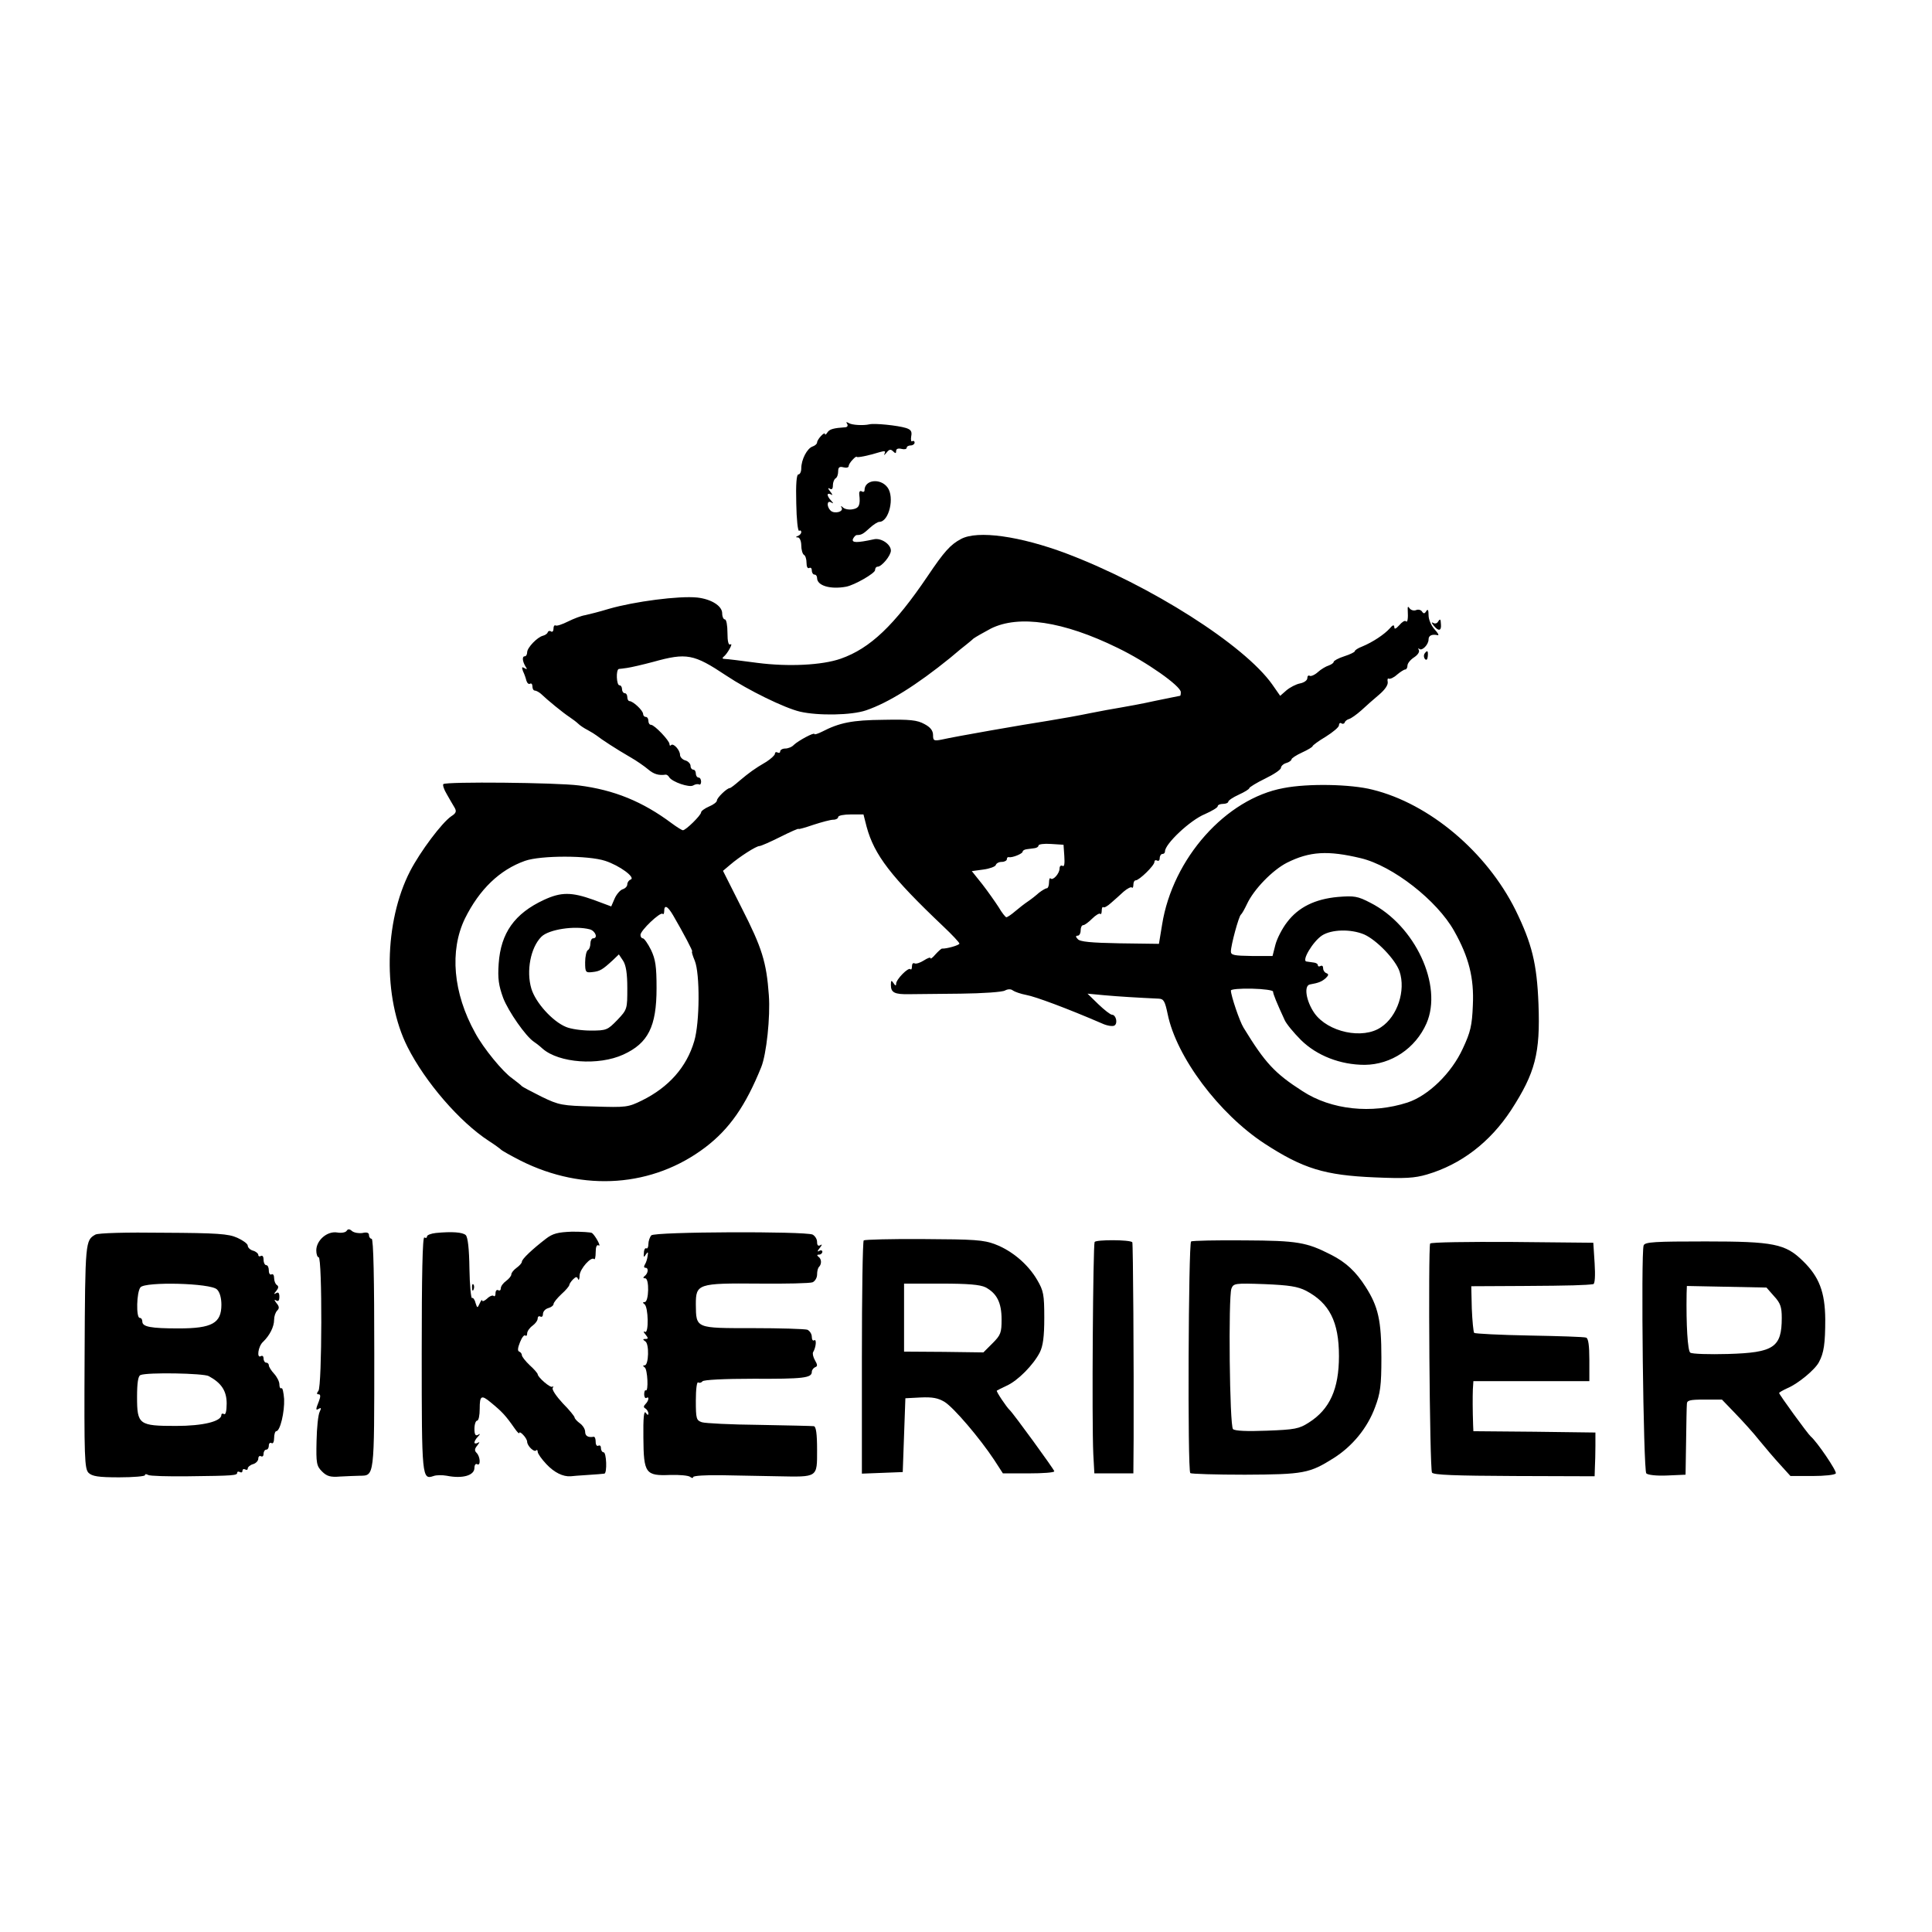
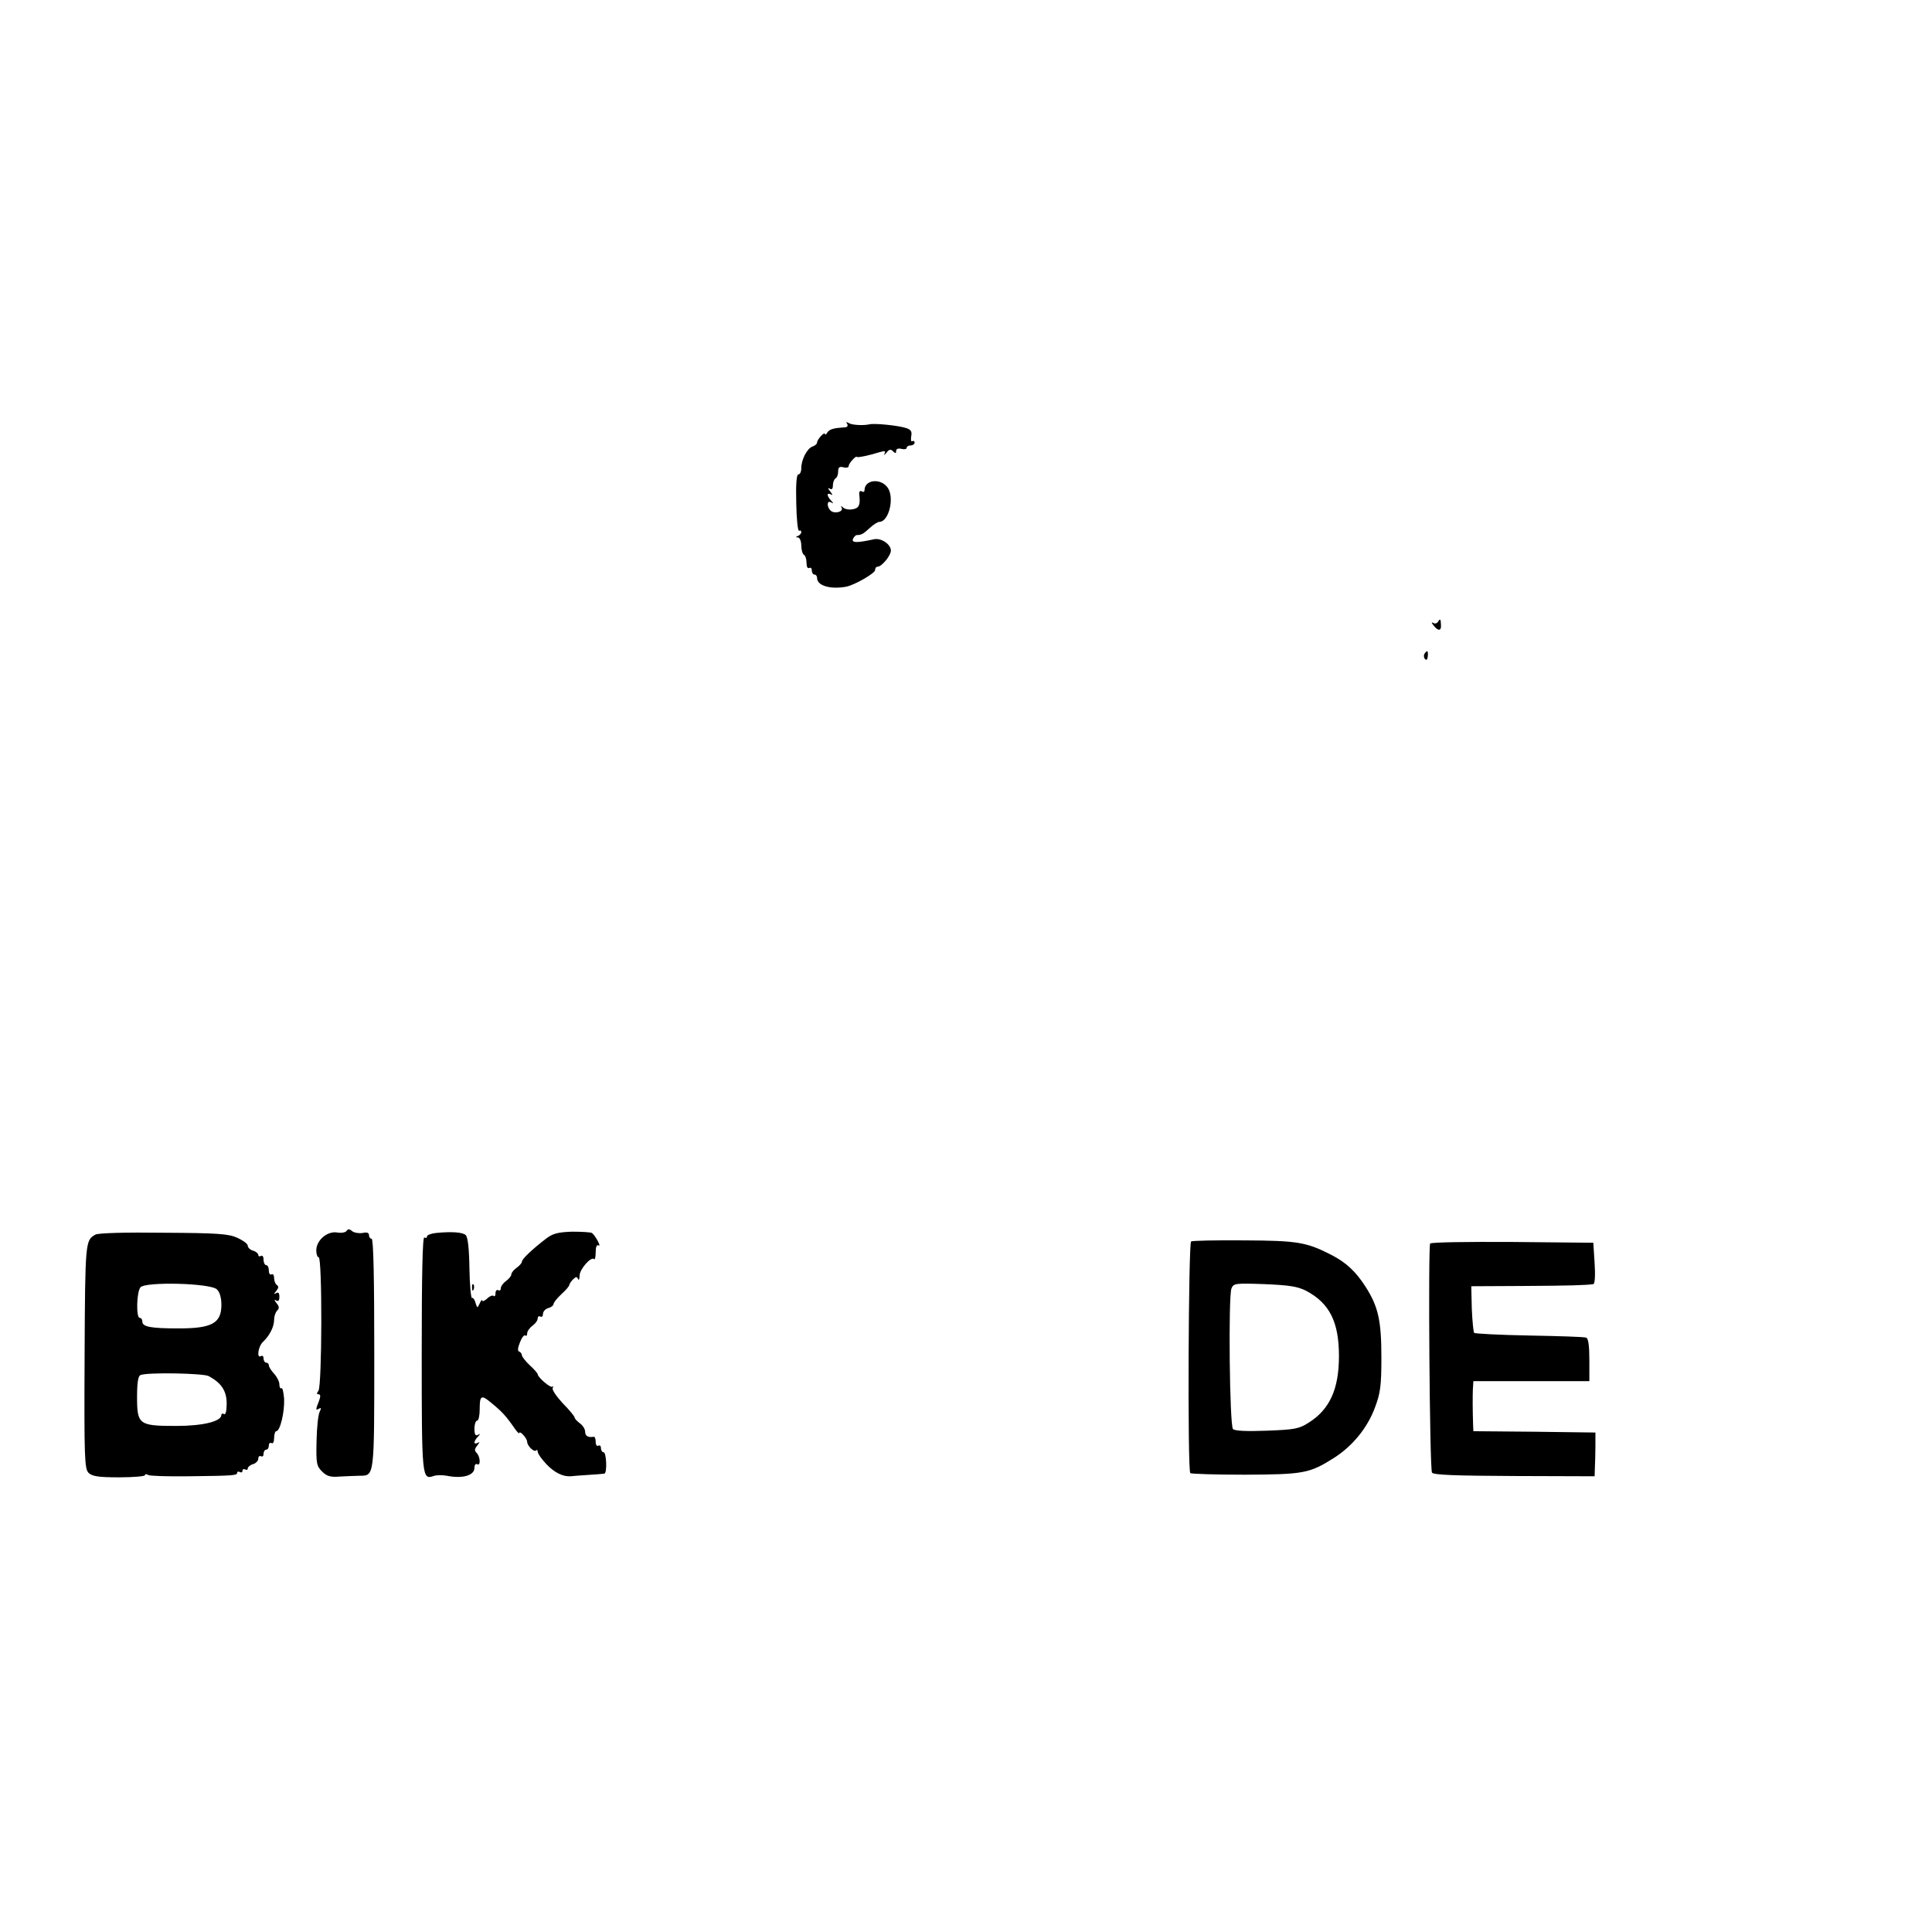
<svg xmlns="http://www.w3.org/2000/svg" version="1.0" width="733pt" height="733pt" viewBox="0 0 733 733" preserveAspectRatio="xMidYMid meet">
  <g transform="translate(0,733) scale(0.1,-0.1)" fill="#000000" stroke="none">
    <path d="M3214 5722 c4 -7 1 -12 -6 -13 -45 -3 -61 -7 -69 -20 -5 -8 -9 -10 -9 -6 0 12 -30 -20 -30 -32 0 -5 -8 -12 -17 -15 -21 -7 -43 -50 -43 -83 0 -13 -5 -23 -11 -23 -7 0 -10 -37 -8 -110 1 -60 6 -107 11 -104 4 3 8 1 8 -5 0 -5 -6 -12 -12 -14 -10 -4 -10 -6 0 -6 6 -1 12 -14 12 -30 0 -17 5 -33 10 -36 6 -3 10 -17 10 -31 0 -14 4 -22 10 -19 6 3 10 -1 10 -9 0 -9 5 -16 10 -16 6 0 10 -6 10 -13 0 -29 50 -44 110 -33 32 6 110 51 110 63 0 7 4 13 10 13 15 0 50 42 50 61 0 24 -37 49 -64 43 -65 -14 -85 -14 -80 1 4 8 10 15 15 15 17 0 24 4 49 27 14 13 30 23 36 23 37 0 59 94 31 131 -27 36 -87 29 -87 -11 0 -6 -5 -8 -11 -4 -6 3 -10 -1 -9 -12 5 -40 -1 -52 -24 -56 -14 -3 -30 0 -37 6 -9 8 -10 8 -6 0 9 -16 -28 -25 -42 -11 -15 15 -14 40 2 31 10 -6 10 -4 0 7 -7 7 -13 17 -13 22 0 4 6 5 13 1 7 -5 6 0 -3 11 -9 11 -10 16 -2 11 8 -5 12 -1 12 13 0 11 5 23 10 26 6 3 10 15 10 27 0 15 5 19 20 15 11 -3 20 -1 20 5 0 5 7 16 15 24 8 9 15 13 15 11 0 -5 48 5 89 18 18 5 22 4 17 -6 -4 -8 -1 -6 7 3 10 13 16 15 25 6 9 -9 12 -9 12 1 0 8 7 11 20 8 11 -3 20 -1 20 4 0 5 7 9 15 9 8 0 15 5 15 11 0 5 -4 8 -9 5 -4 -3 -6 5 -4 18 4 19 -1 26 -19 32 -32 10 -121 19 -140 14 -22 -5 -66 -3 -78 5 -9 5 -11 4 -6 -3z" />
-     <path d="M3646 5285 c-40 -21 -64 -48 -126 -140 -127 -188 -219 -275 -330 -314 -71 -25 -200 -31 -316 -16 -60 8 -116 15 -124 15 -9 0 -11 3 -5 8 14 10 39 55 26 47 -7 -4 -11 11 -11 44 0 28 -4 51 -10 51 -5 0 -10 10 -10 23 0 28 -41 54 -95 60 -69 7 -238 -15 -335 -43 -36 -11 -76 -21 -90 -24 -14 -2 -43 -13 -65 -24 -22 -11 -43 -18 -47 -15 -5 2 -8 -3 -8 -12 0 -9 -4 -14 -9 -11 -5 4 -11 2 -13 -3 -1 -5 -10 -11 -18 -13 -21 -5 -60 -45 -60 -63 0 -8 -4 -15 -9 -15 -11 0 -9 -19 3 -39 7 -10 6 -12 -4 -6 -10 6 -11 4 -6 -11 5 -10 11 -27 13 -36 3 -10 9 -15 14 -12 5 3 9 -2 9 -10 0 -9 4 -16 9 -16 5 0 16 -6 23 -12 26 -25 85 -73 108 -88 12 -8 28 -20 34 -26 6 -6 22 -17 36 -24 13 -7 29 -17 34 -21 16 -13 74 -51 126 -81 25 -14 56 -36 69 -47 21 -18 40 -24 67 -20 4 0 10 -4 13 -10 12 -18 76 -40 91 -31 8 5 18 6 22 4 4 -3 8 2 8 10 0 9 -4 16 -10 16 -5 0 -10 7 -10 15 0 8 -4 15 -10 15 -5 0 -10 6 -10 14 0 8 -9 18 -20 21 -11 3 -20 13 -20 21 0 18 -25 46 -34 37 -3 -4 -6 -2 -6 4 0 13 -57 73 -70 73 -6 0 -10 7 -10 15 0 8 -4 15 -10 15 -5 0 -10 5 -10 11 0 13 -38 49 -52 49 -4 0 -8 7 -8 15 0 8 -4 15 -10 15 -5 0 -10 7 -10 15 0 8 -4 15 -10 15 -11 0 -14 59 -2 62 4 0 18 2 32 4 14 2 58 12 99 23 126 35 153 30 276 -52 84 -56 221 -123 280 -137 69 -16 196 -14 251 5 85 29 192 96 319 199 27 23 55 46 62 51 7 6 19 15 26 22 8 6 38 23 66 38 106 53 275 28 481 -73 110 -53 240 -145 240 -168 0 -8 -1 -14 -3 -14 -2 0 -44 -9 -94 -19 -49 -11 -110 -22 -134 -26 -24 -4 -75 -13 -114 -21 -38 -8 -110 -21 -160 -29 -97 -15 -349 -59 -402 -71 -30 -6 -33 -4 -33 17 0 17 -10 30 -33 42 -27 15 -55 18 -155 16 -119 -1 -167 -11 -233 -45 -16 -8 -29 -12 -29 -9 0 8 -61 -25 -78 -41 -7 -8 -22 -14 -33 -14 -10 0 -19 -5 -19 -11 0 -5 -4 -7 -10 -4 -5 3 -10 1 -10 -5 0 -5 -15 -19 -32 -30 -48 -28 -66 -42 -102 -72 -17 -15 -34 -28 -37 -28 -11 0 -49 -37 -49 -47 0 -6 -13 -16 -30 -23 -16 -7 -30 -17 -30 -22 0 -11 -58 -68 -69 -68 -4 0 -23 12 -42 26 -111 83 -219 127 -353 144 -85 11 -504 15 -514 5 -3 -3 2 -20 13 -38 10 -18 23 -40 29 -50 9 -15 7 -22 -12 -34 -36 -25 -117 -133 -156 -208 -99 -192 -104 -481 -10 -667 67 -133 198 -285 309 -357 22 -14 42 -29 45 -32 3 -4 37 -23 76 -43 238 -119 501 -100 700 51 92 70 153 158 212 304 20 49 35 191 29 273 -9 126 -26 180 -103 331 l-71 141 26 22 c37 32 100 72 112 72 6 0 42 16 80 35 38 19 69 33 69 30 0 -2 25 5 57 16 31 10 64 19 75 19 10 0 18 5 18 10 0 6 22 10 48 10 l48 0 12 -47 c29 -107 93 -190 290 -377 34 -32 62 -62 62 -66 0 -6 -48 -20 -66 -19 -3 0 -14 -10 -25 -22 -10 -12 -19 -19 -19 -14 0 4 -11 0 -25 -9 -14 -9 -30 -14 -35 -11 -6 3 -10 -2 -10 -11 0 -10 -3 -15 -6 -11 -8 8 -54 -39 -54 -55 0 -9 -3 -9 -10 2 -8 12 -10 11 -10 -7 0 -29 14 -36 69 -35 25 0 114 1 196 2 83 1 158 6 168 12 11 6 23 6 30 0 7 -5 30 -13 51 -17 34 -6 155 -51 287 -108 19 -9 41 -12 47 -8 14 8 6 41 -9 41 -6 0 -29 18 -52 40 l-41 40 64 -6 c56 -5 122 -9 207 -13 18 -1 23 -10 33 -58 33 -163 195 -379 368 -492 146 -95 228 -120 417 -128 116 -5 151 -3 199 11 129 38 239 122 319 244 92 142 111 216 104 402 -6 155 -25 230 -87 357 -110 221 -327 404 -543 457 -82 21 -245 24 -337 6 -219 -40 -421 -267 -461 -518 l-12 -73 -149 2 c-110 2 -151 6 -159 16 -9 9 -8 13 0 13 6 0 11 9 11 20 0 11 4 20 10 20 5 0 20 11 33 24 14 14 28 22 31 19 3 -4 6 2 6 12 0 10 3 16 6 13 3 -3 16 4 29 16 13 11 35 31 48 43 14 12 28 19 31 16 3 -4 6 1 6 10 0 10 4 17 9 17 13 0 71 56 71 70 0 6 5 8 10 5 6 -3 10 1 10 9 0 9 5 16 10 16 6 0 10 4 10 10 0 28 95 118 151 141 27 12 49 25 49 30 0 5 9 9 20 9 11 0 20 4 20 8 0 5 18 17 40 27 22 10 40 21 40 25 0 3 27 20 60 36 33 16 60 34 60 41 0 6 9 15 20 18 11 3 20 10 20 14 0 4 18 16 40 26 22 10 40 21 40 24 0 3 23 20 50 36 27 17 50 36 50 43 0 7 4 11 9 8 5 -4 11 -2 13 3 1 5 9 11 16 13 8 2 29 17 47 33 18 17 48 43 68 60 21 18 34 36 32 48 -2 9 0 15 4 12 5 -2 19 4 31 15 13 11 27 20 32 20 4 0 8 7 8 15 0 8 11 22 25 31 14 9 22 21 18 28 -3 6 -3 8 2 4 10 -9 35 16 35 36 0 15 13 21 35 16 6 -1 0 9 -12 22 -13 14 -23 37 -23 54 0 20 -3 25 -9 15 -6 -10 -10 -10 -16 -1 -4 6 -14 9 -23 5 -8 -3 -19 0 -24 7 -6 9 -8 7 -7 -7 2 -32 -1 -49 -7 -42 -4 4 -15 -3 -25 -15 -13 -14 -19 -17 -19 -7 -1 10 -6 8 -18 -6 -20 -22 -63 -51 -104 -68 -16 -6 -28 -14 -28 -18 0 -3 -18 -12 -40 -19 -22 -7 -40 -17 -40 -21 0 -4 -8 -10 -19 -14 -10 -3 -29 -14 -41 -25 -12 -11 -27 -17 -31 -14 -5 3 -9 -1 -9 -9 0 -8 -12 -17 -28 -20 -15 -3 -38 -15 -51 -26 l-24 -21 -30 43 c-106 150 -462 376 -781 497 -176 66 -337 89 -400 55z m392 -1203 c2 -29 0 -42 -7 -37 -6 3 -11 -1 -11 -10 0 -19 -25 -47 -34 -38 -3 4 -6 -3 -6 -15 0 -12 -4 -22 -8 -22 -5 0 -18 -8 -30 -17 -11 -10 -30 -25 -42 -33 -12 -8 -34 -25 -48 -37 -15 -13 -30 -23 -34 -23 -3 0 -17 17 -29 38 -13 20 -41 60 -62 87 l-40 50 44 6 c23 3 45 11 47 17 2 7 12 12 23 12 10 0 19 5 19 10 0 6 3 9 8 8 12 -3 52 13 52 21 0 4 7 8 15 9 8 1 22 3 30 4 8 1 15 5 15 10 0 5 21 8 48 6 l47 -3 3 -43z m1125 -8 c121 -29 289 -160 354 -276 56 -99 76 -179 71 -282 -3 -77 -9 -102 -38 -164 -43 -94 -131 -179 -210 -205 -136 -44 -289 -28 -398 43 -106 68 -142 107 -224 241 -15 24 -48 122 -48 141 0 5 36 8 80 7 44 -1 80 -6 80 -11 0 -9 14 -43 44 -108 6 -14 34 -48 62 -76 60 -59 149 -94 242 -94 100 1 192 62 234 157 63 144 -43 372 -213 458 -48 25 -61 27 -123 22 -87 -8 -150 -39 -193 -96 -18 -23 -38 -62 -44 -85 l-11 -43 -79 0 c-66 1 -79 3 -79 17 0 24 30 134 38 140 4 3 14 21 23 40 26 56 97 129 152 157 86 43 155 47 280 17z m-2867 -10 c55 -18 116 -63 97 -71 -7 -2 -13 -11 -13 -18 0 -8 -8 -16 -18 -19 -9 -3 -23 -19 -30 -35 l-13 -30 -67 25 c-84 30 -123 30 -188 0 -112 -52 -164 -126 -172 -242 -4 -57 0 -83 17 -130 20 -52 86 -146 116 -166 5 -3 21 -15 34 -27 62 -54 212 -65 306 -22 94 43 126 106 126 252 0 83 -4 109 -21 145 -12 24 -26 44 -31 44 -5 0 -9 6 -9 13 0 17 75 88 84 80 3 -4 6 1 6 10 0 26 13 20 34 -16 39 -67 76 -137 72 -137 -3 0 2 -16 10 -35 20 -49 19 -235 -2 -305 -29 -99 -97 -175 -198 -225 -53 -26 -60 -27 -183 -23 -121 3 -132 5 -198 37 -38 19 -72 37 -75 40 -3 4 -20 17 -37 30 -35 24 -109 114 -140 172 -84 151 -98 312 -39 434 55 111 132 185 228 219 60 21 240 21 304 0z m-58 -260 c21 -6 32 -34 12 -34 -5 0 -10 -9 -10 -19 0 -11 -4 -23 -10 -26 -5 -3 -10 -24 -10 -46 0 -38 2 -40 28 -37 28 3 38 9 77 45 l23 22 16 -24 c11 -17 16 -48 16 -104 0 -79 0 -81 -38 -121 -37 -38 -41 -40 -101 -40 -34 0 -76 6 -94 14 -51 21 -115 92 -131 145 -20 67 -3 156 38 197 28 28 127 43 184 28z m2937 -19 c48 -21 120 -96 135 -141 24 -72 -8 -170 -70 -211 -69 -48 -202 -19 -253 53 -32 46 -41 105 -17 109 34 6 45 11 60 24 11 11 12 15 2 19 -6 2 -12 10 -12 18 0 9 -4 12 -10 9 -5 -3 -10 -2 -10 3 0 5 -7 9 -15 10 -8 1 -21 3 -28 4 -20 2 24 76 59 99 36 23 108 25 159 4z" />
    <path d="M5455 4970 c-4 -6 -12 -7 -18 -3 -7 4 -6 0 2 -10 18 -23 30 -21 28 3 -1 23 -3 24 -12 10z" />
    <path d="M5404 4849 c-3 -6 -2 -15 3 -20 5 -5 9 -1 10 11 2 22 -2 25 -13 9z" />
    <path d="M1315 2660 c-4 -6 -20 -9 -36 -6 -38 6 -79 -30 -79 -68 0 -14 4 -26 9 -26 14 0 13 -491 -1 -507 -7 -9 -7 -13 1 -13 7 0 8 -8 1 -26 -13 -32 -13 -37 1 -28 8 4 8 1 2 -12 -6 -11 -11 -61 -12 -111 -2 -85 0 -95 21 -116 18 -18 32 -22 68 -19 25 1 58 3 74 3 57 1 56 -11 56 463 0 284 -3 436 -10 436 -5 0 -10 6 -10 14 0 9 -8 12 -25 8 -14 -2 -31 1 -39 7 -10 9 -16 9 -21 1z" />
    <path d="M362 2646 c-38 -22 -39 -23 -41 -459 -2 -392 0 -429 15 -445 14 -13 36 -17 116 -17 54 0 98 4 98 8 0 5 5 5 12 1 6 -4 75 -6 152 -5 175 2 186 3 186 14 0 4 5 5 10 2 6 -3 10 -1 10 5 0 6 5 8 10 5 6 -3 10 -2 10 4 0 5 9 13 20 16 11 3 20 13 20 21 0 8 5 12 10 9 6 -3 10 1 10 9 0 9 5 16 10 16 6 0 10 7 10 16 0 8 5 12 10 9 6 -4 10 5 10 19 0 14 4 26 8 26 15 0 32 73 30 122 -2 25 -6 44 -10 41 -5 -2 -8 4 -8 15 0 10 -9 28 -20 40 -11 12 -20 26 -20 32 0 5 -4 10 -10 10 -5 0 -10 7 -10 16 0 8 -4 12 -10 9 -17 -11 -11 37 8 54 25 24 42 57 42 84 0 13 5 28 12 35 8 8 8 15 -3 28 -9 12 -10 15 -1 10 8 -5 12 0 12 14 0 14 -4 19 -12 14 -10 -6 -10 -4 0 8 9 11 10 18 2 23 -5 3 -10 15 -10 26 0 11 -4 17 -10 14 -5 -3 -10 3 -10 14 0 12 -4 21 -10 21 -5 0 -10 9 -10 21 0 11 -4 17 -10 14 -5 -3 -10 -2 -10 4 0 5 -9 13 -20 16 -11 3 -20 12 -20 19 0 7 -18 20 -40 30 -33 15 -76 18 -280 19 -141 2 -247 -1 -258 -7z m461 -208 c11 -10 17 -33 17 -58 0 -70 -35 -90 -162 -90 -106 0 -138 6 -138 26 0 8 -4 14 -10 14 -14 0 -12 98 3 116 19 22 266 16 290 -8z m-31 -329 c48 -26 68 -56 68 -104 0 -28 -4 -44 -10 -40 -5 3 -10 2 -10 -3 0 -25 -70 -42 -172 -42 -141 0 -148 5 -148 110 0 53 4 80 13 83 25 11 239 7 259 -4z" />
    <path d="M1653 2652 c-18 -2 -33 -8 -33 -13 0 -6 -4 -7 -10 -4 -7 4 -10 -145 -10 -440 0 -472 1 -480 45 -465 11 4 33 4 50 1 60 -12 105 1 105 30 0 11 5 17 10 14 14 -9 13 28 -2 43 -8 8 -8 15 3 28 9 12 10 15 2 10 -7 -4 -13 -3 -13 1 0 5 6 15 13 22 10 11 10 13 0 7 -9 -5 -13 2 -13 23 0 17 5 31 10 31 6 0 10 20 10 45 0 50 6 54 41 25 45 -37 57 -50 92 -100 9 -13 17 -21 17 -17 0 5 7 2 15 -7 8 -8 15 -20 15 -26 0 -15 26 -41 34 -33 3 4 6 1 6 -5 0 -7 15 -28 33 -47 30 -32 63 -48 92 -46 6 1 35 3 65 5 30 2 58 4 63 5 11 2 8 81 -3 81 -5 0 -10 7 -10 16 0 8 -4 12 -10 9 -5 -3 -10 3 -10 14 0 12 -3 20 -7 20 -22 -4 -33 3 -33 19 0 10 -9 24 -20 32 -11 8 -20 18 -20 22 0 4 -20 29 -45 54 -24 26 -42 52 -38 58 3 6 3 8 -1 5 -7 -7 -56 36 -56 47 0 3 -13 19 -30 34 -16 15 -30 33 -30 38 0 6 -5 12 -10 14 -7 2 -6 14 3 36 7 18 16 29 20 25 4 -3 7 0 7 8 0 8 9 21 20 29 11 8 20 20 20 28 0 7 5 10 10 7 6 -3 10 1 10 10 0 9 9 19 20 22 11 3 20 10 20 15 0 6 14 23 30 38 17 15 30 31 30 35 0 3 6 13 14 21 11 11 16 11 19 1 3 -6 6 0 6 14 1 25 44 73 55 62 3 -4 6 8 6 26 0 20 4 30 11 26 12 -8 -12 37 -25 47 -5 3 -39 5 -76 5 -54 -2 -73 -7 -99 -27 -52 -40 -91 -77 -91 -87 0 -5 -9 -15 -20 -23 -11 -8 -20 -19 -20 -25 0 -6 -9 -17 -20 -25 -11 -8 -20 -20 -20 -28 0 -7 -4 -10 -10 -7 -5 3 -10 -2 -10 -11 0 -10 -3 -14 -7 -11 -3 4 -15 0 -25 -10 -10 -9 -18 -12 -19 -7 0 5 -4 0 -9 -11 -9 -19 -9 -19 -16 2 -3 13 -10 21 -13 18 -4 -2 -9 48 -10 112 -1 75 -6 119 -14 127 -12 11 -52 14 -114 8z" />
-     <path d="M2471 2643 c-6 -7 -11 -22 -11 -33 0 -12 -4 -19 -8 -16 -4 2 -9 -5 -9 -17 -2 -17 0 -19 7 -7 8 12 10 11 7 -5 -1 -11 -6 -26 -10 -32 -5 -8 -4 -13 2 -13 13 0 10 -22 -4 -32 -6 -5 -5 -8 3 -8 16 0 14 -90 -2 -90 -8 0 -8 -3 -1 -8 15 -10 17 -114 2 -105 -7 4 -6 -1 2 -10 11 -14 11 -17 0 -17 -11 0 -11 -2 -1 -9 16 -9 13 -91 -2 -91 -8 0 -7 -3 0 -8 11 -7 15 -94 4 -87 -3 2 -6 -5 -6 -15 0 -10 4 -16 8 -14 12 8 10 -10 -3 -23 -8 -8 -8 -13 0 -17 6 -4 11 -13 11 -19 0 -7 -4 -6 -10 3 -7 10 -10 -19 -9 -95 1 -135 8 -145 102 -141 34 1 68 -2 75 -7 6 -5 12 -6 12 -1 0 5 48 8 107 7 60 -1 155 -3 213 -4 154 -3 150 -6 150 100 0 62 -4 88 -12 90 -7 1 -101 3 -208 5 -107 1 -205 6 -217 10 -21 7 -23 13 -23 82 0 44 4 73 9 69 5 -3 12 -1 16 4 3 6 83 10 193 10 190 -1 222 3 222 26 0 7 6 15 13 18 9 3 9 9 -1 26 -7 12 -10 26 -7 31 11 18 14 51 4 45 -5 -4 -9 3 -9 13 0 11 -8 23 -17 27 -10 3 -103 6 -207 6 -218 0 -215 -2 -216 90 0 78 7 81 239 79 102 -1 194 1 204 5 9 4 17 17 17 29 0 13 3 26 8 30 10 11 9 30 -3 38 -6 5 -6 8 3 8 6 0 12 5 12 11 0 5 -6 7 -12 3 -8 -5 -7 0 2 11 9 11 10 16 3 11 -9 -5 -13 -1 -13 12 0 11 -8 23 -17 28 -31 13 -599 11 -612 -3z" />
-     <path d="M3277 2624 c-4 -4 -7 -205 -7 -446 l0 -439 78 3 77 3 5 140 5 140 58 3 c45 2 66 -2 91 -17 35 -22 133 -137 188 -220 l33 -51 98 0 c53 0 97 3 97 8 0 6 -155 219 -169 232 -12 11 -53 72 -49 74 1 1 19 10 38 19 42 19 101 79 125 126 12 24 17 59 17 131 0 89 -3 103 -27 144 -35 60 -96 111 -159 135 -44 17 -80 19 -272 20 -121 1 -223 -2 -227 -5z m462 -178 c43 -23 61 -58 61 -122 0 -50 -3 -59 -34 -90 l-35 -35 -150 2 -151 1 0 129 0 129 140 0 c104 0 148 -4 169 -14z" />
-     <path d="M4153 2618 c-6 -12 -11 -678 -5 -805 l4 -73 74 0 74 0 1 133 c1 280 -2 741 -5 744 -10 10 -137 10 -143 1z" />
    <path d="M4519 2620 c-10 -7 -14 -869 -3 -879 3 -3 96 -6 207 -6 223 1 245 5 337 63 71 45 128 114 157 193 20 53 24 81 24 188 0 141 -12 194 -60 269 -37 58 -75 93 -130 121 -94 48 -127 54 -329 55 -106 1 -197 -1 -203 -4z m436 -187 c89 -47 125 -118 125 -248 0 -125 -35 -202 -114 -252 -37 -24 -53 -27 -159 -31 -76 -3 -122 -1 -129 6 -13 13 -18 500 -6 533 8 20 13 21 126 17 94 -4 125 -9 157 -25z" />
    <path d="M5426 2612 c-8 -13 -2 -856 7 -869 5 -9 88 -12 312 -13 l305 -1 1 33 c1 18 2 56 2 83 l0 50 -231 3 -232 2 -1 23 c-2 59 -2 105 -1 135 l2 32 220 0 220 0 0 80 c0 56 -4 82 -12 85 -7 3 -104 6 -215 8 -112 2 -206 7 -210 10 -3 4 -7 45 -9 92 l-2 85 197 1 c180 1 239 3 266 7 6 1 8 32 5 79 l-5 78 -307 3 c-169 1 -309 -1 -312 -6z" />
-     <path d="M6236 2605 c-11 -29 -1 -854 10 -865 6 -6 39 -10 80 -8 l69 3 2 125 c1 69 2 133 3 143 0 14 10 17 67 17 l66 0 51 -53 c28 -29 69 -74 91 -102 22 -27 57 -68 79 -92 l39 -43 83 0 c45 0 86 4 89 10 5 8 -72 121 -95 140 -10 8 -120 159 -120 165 0 2 15 11 33 19 38 16 103 69 118 98 19 35 24 71 24 163 -1 103 -23 161 -85 221 -66 65 -111 74 -369 74 -193 0 -230 -2 -235 -15z m495 -193 c24 -26 29 -41 29 -82 0 -112 -30 -132 -204 -137 -72 -2 -136 0 -143 5 -10 6 -16 106 -14 225 l1 28 151 -3 151 -3 29 -33z" />
    <path d="M1791 2444 c0 -11 3 -14 6 -6 3 7 2 16 -1 19 -3 4 -6 -2 -5 -13z" />
  </g>
</svg>